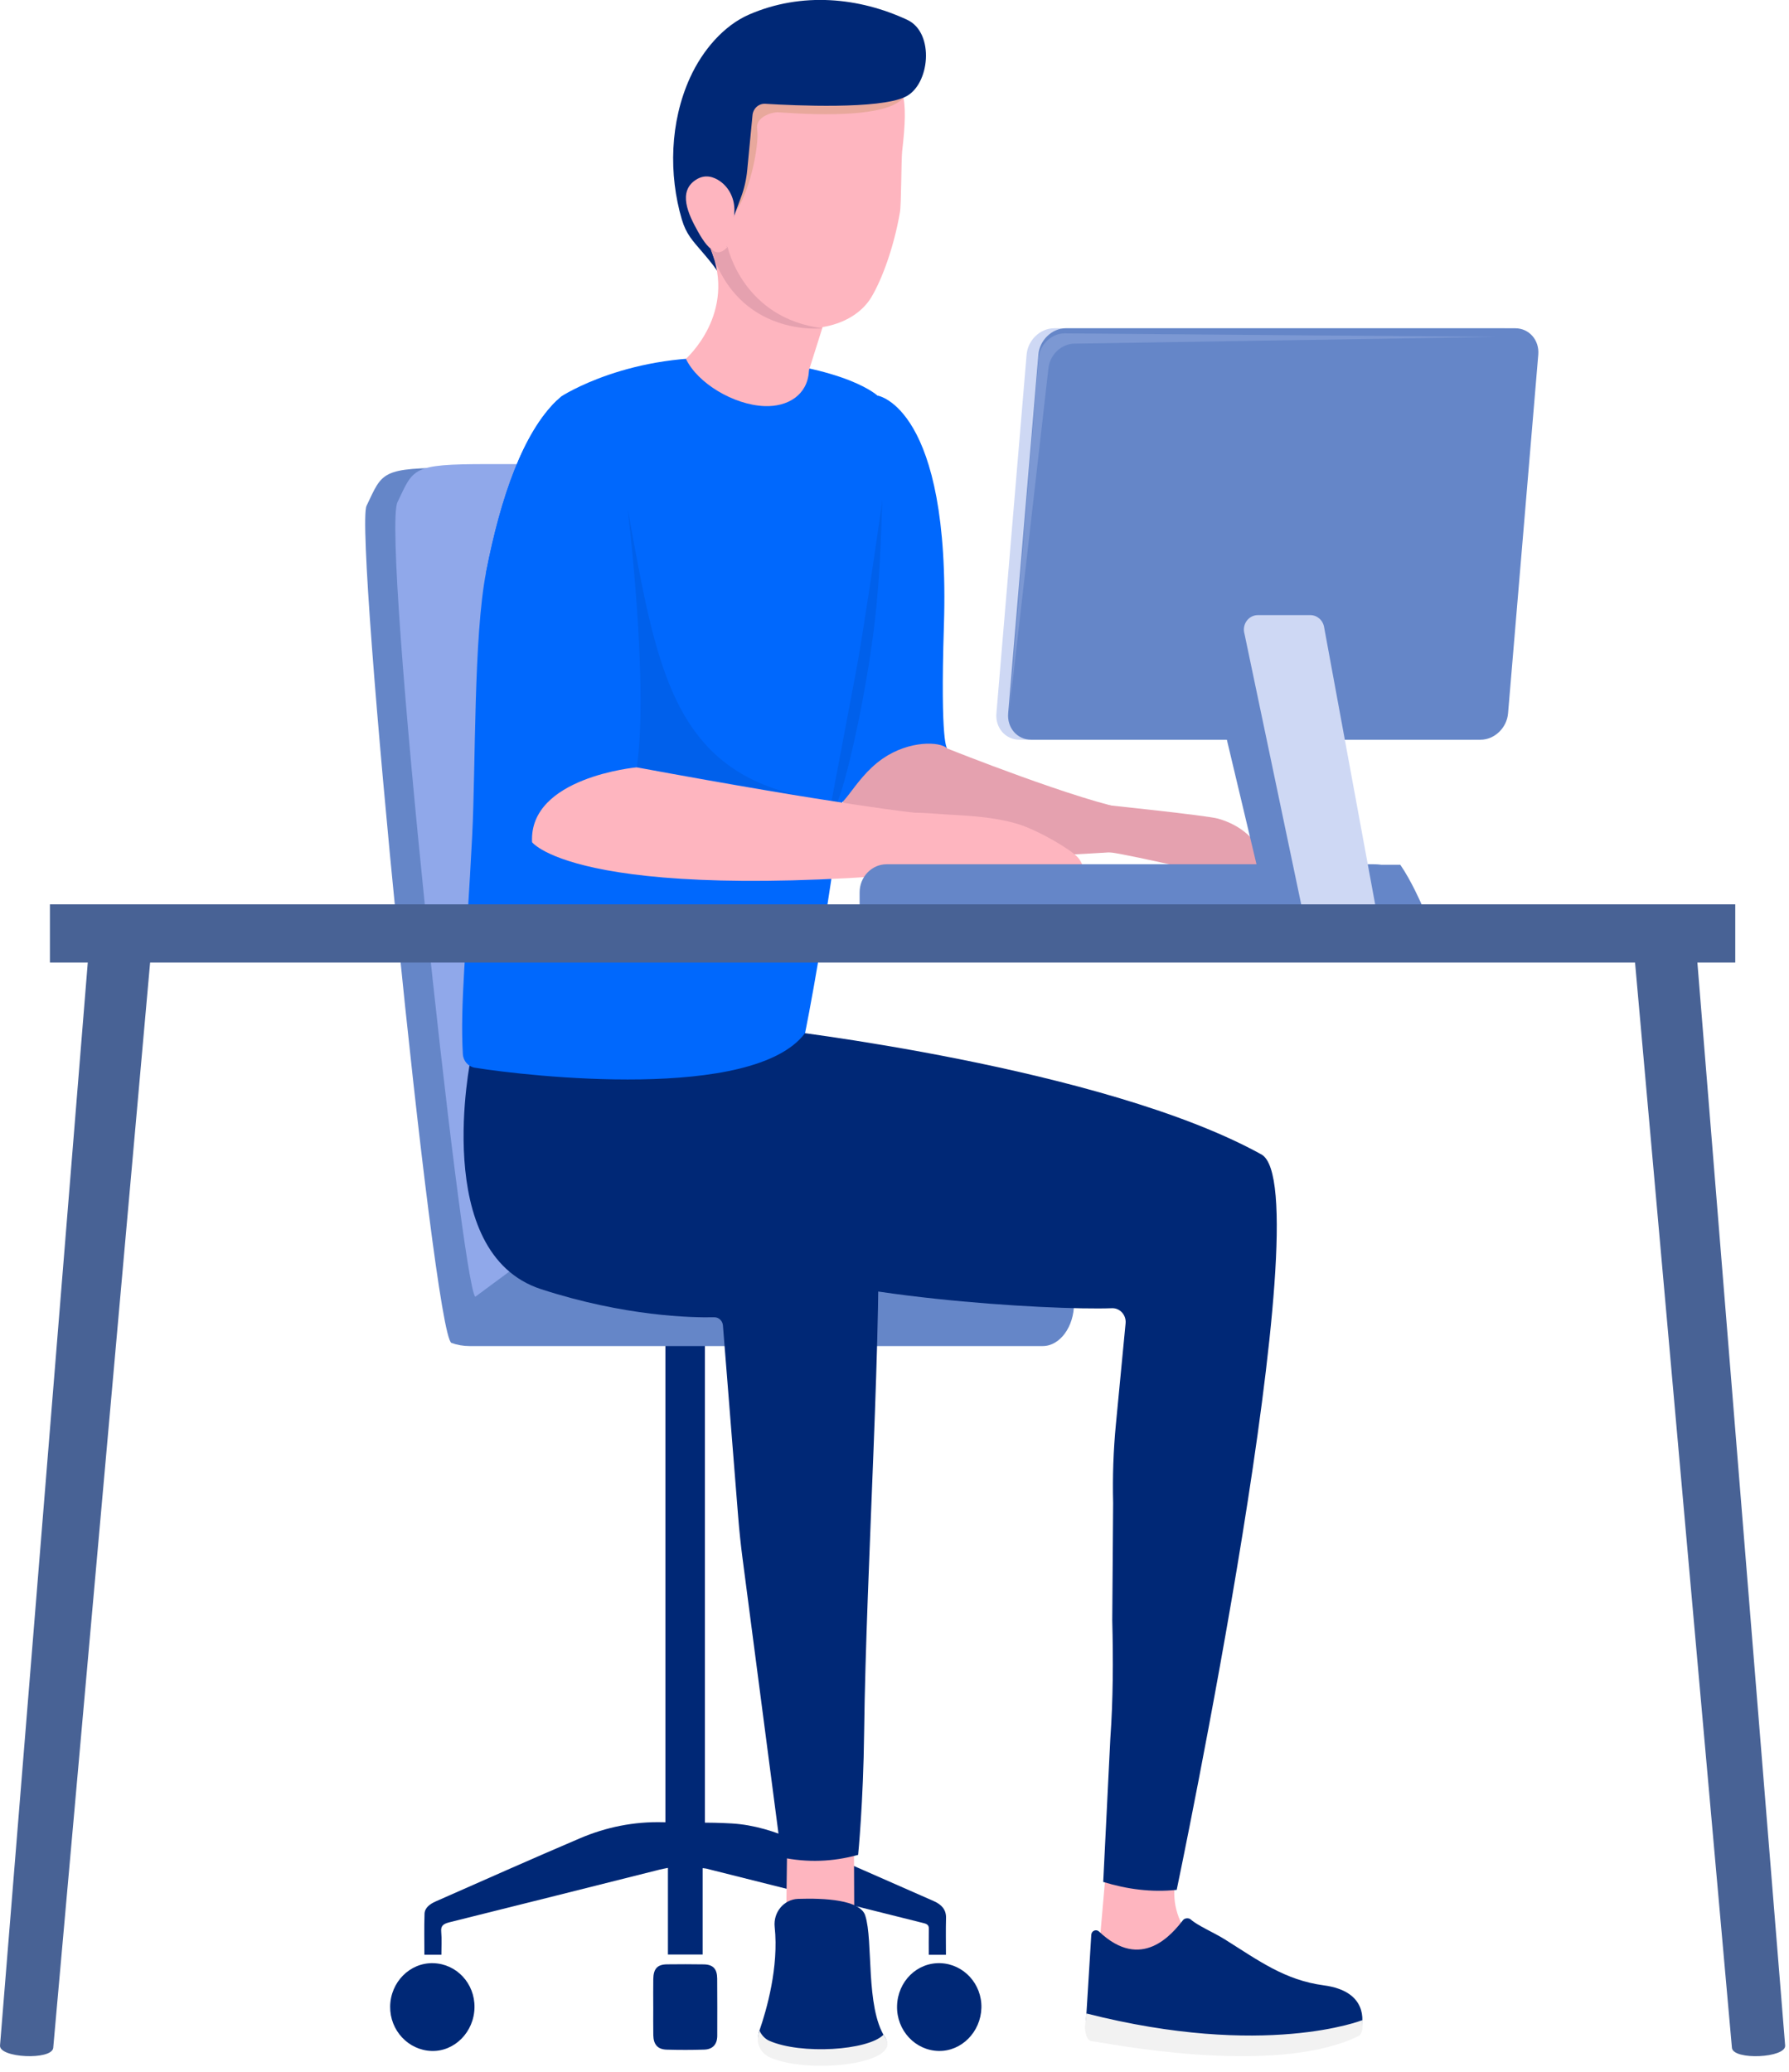
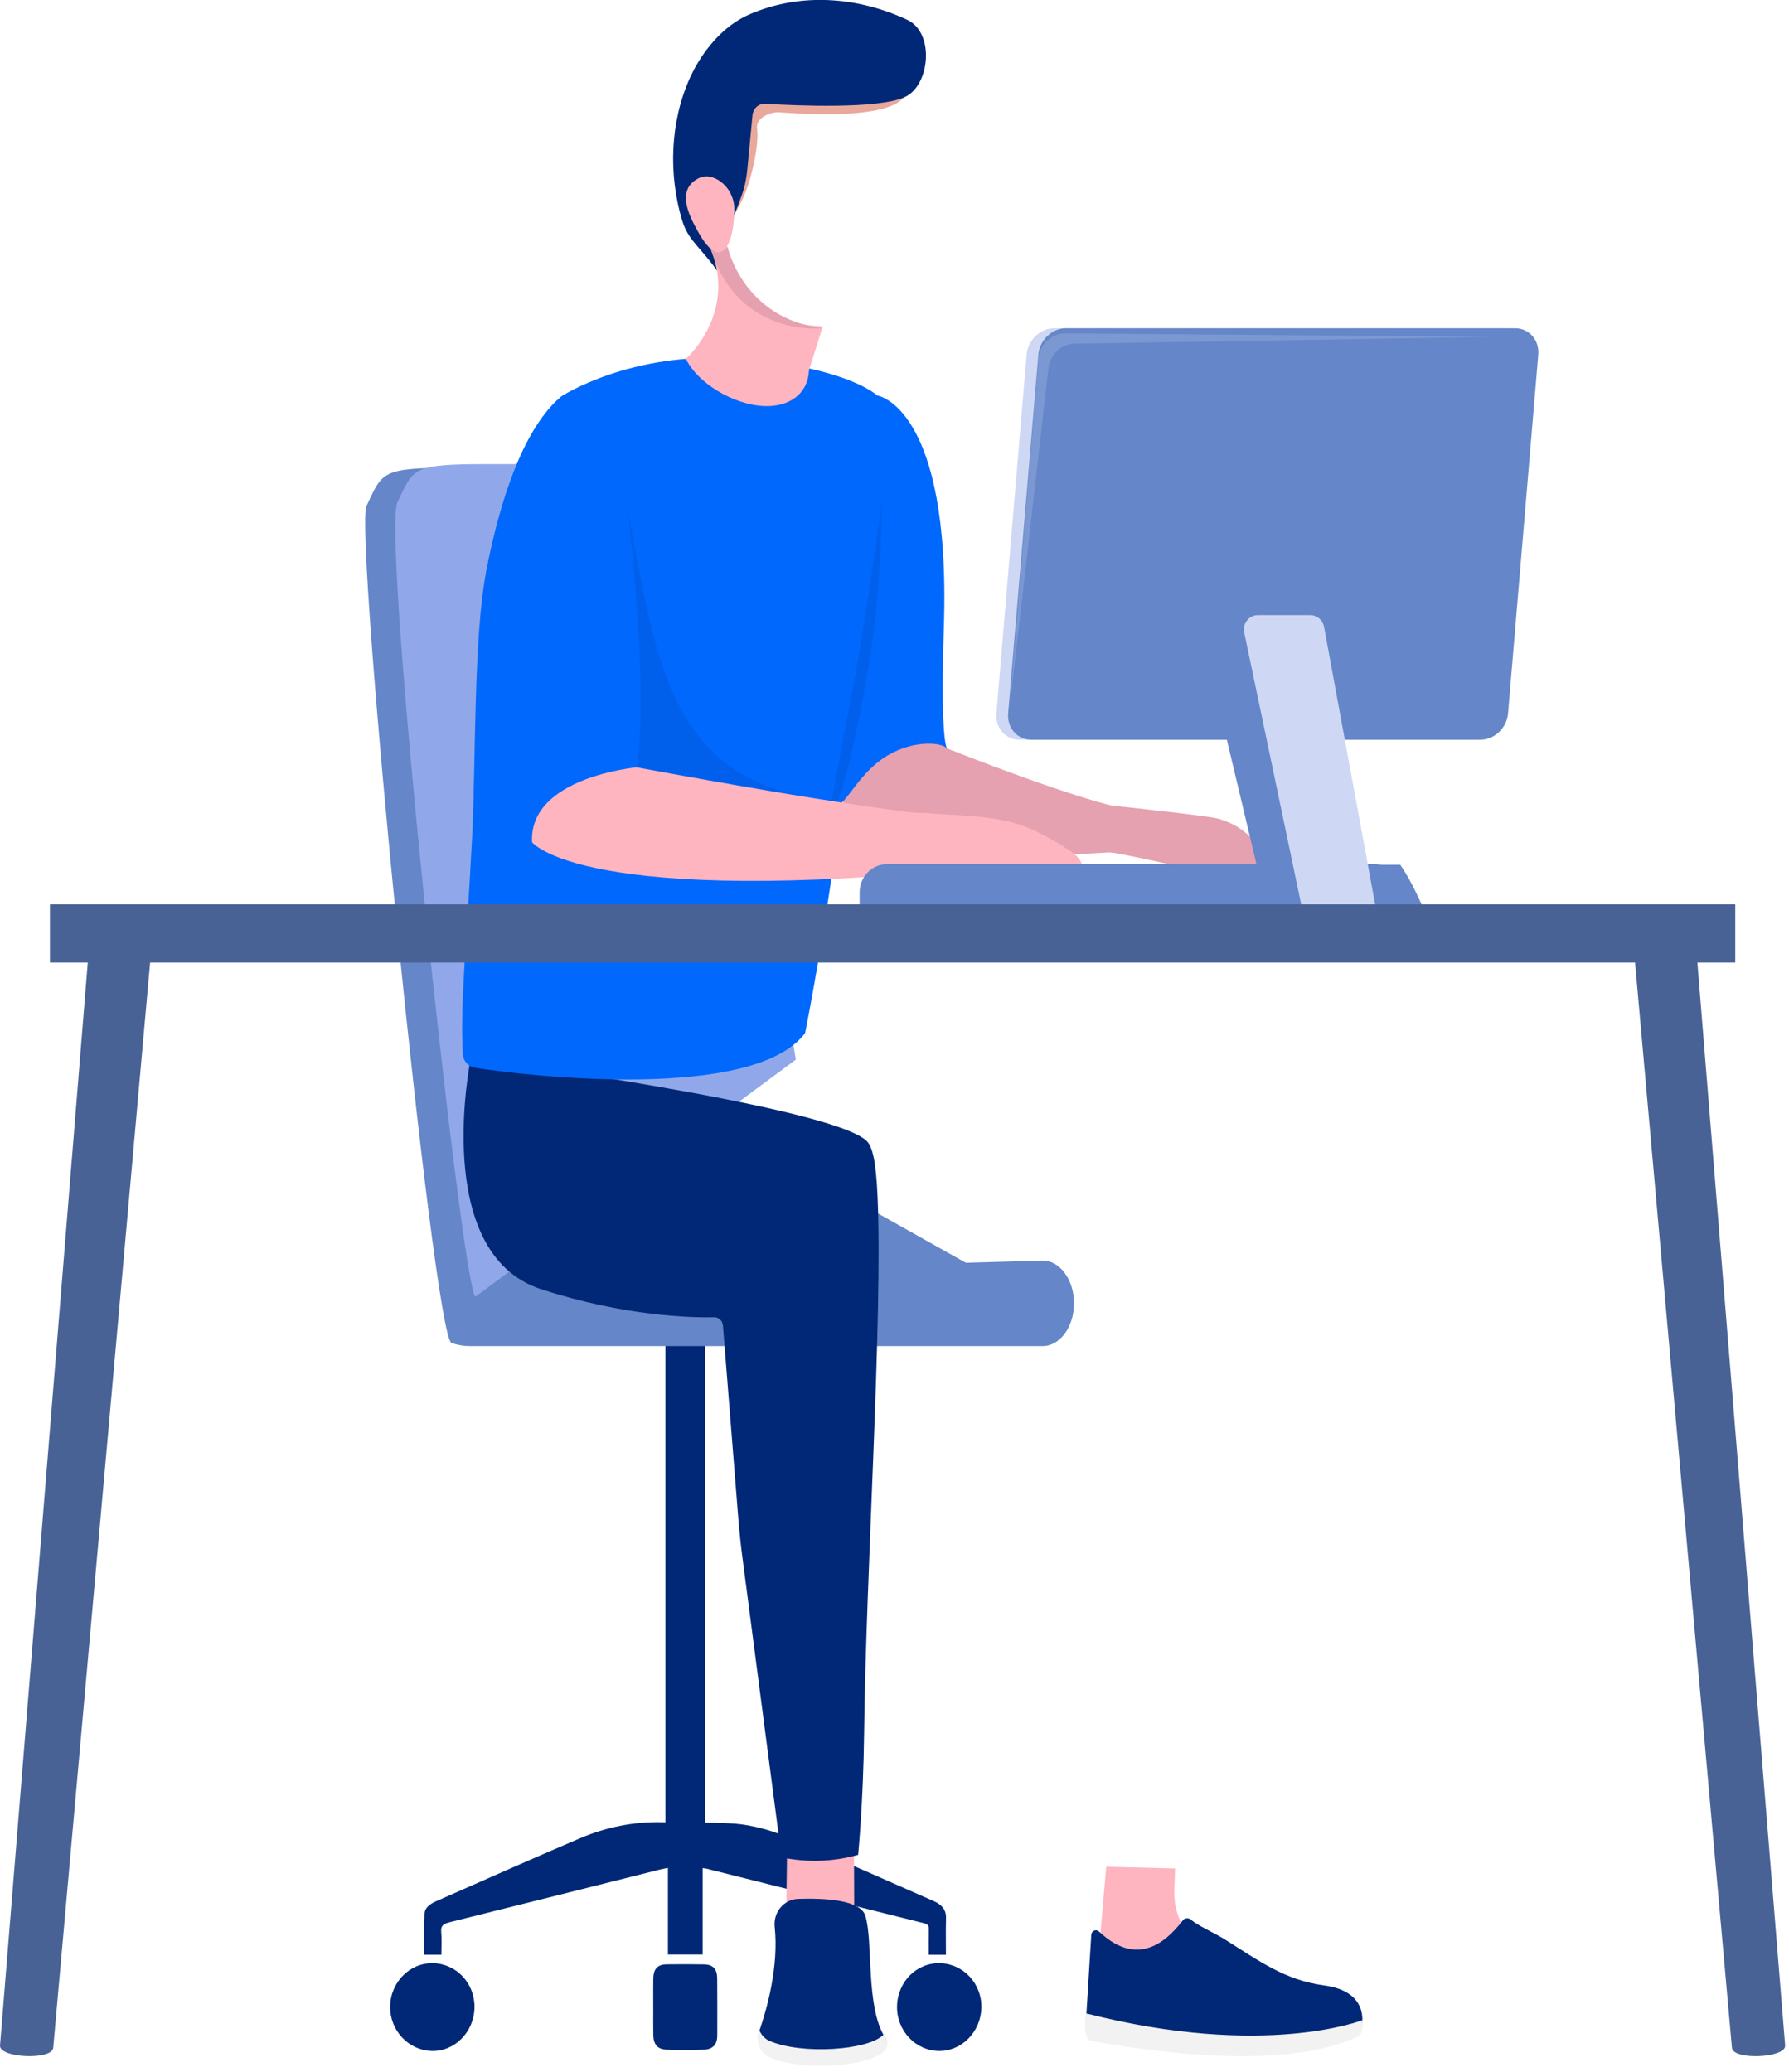
<svg xmlns="http://www.w3.org/2000/svg" fill="none" height="100%" overflow="visible" preserveAspectRatio="none" style="display: block;" viewBox="0 0 82 95" width="100%">
  <g id="Group 1707478657">
    <g clip-path="url(#clip0_0_114)" id=" 5 1">
      <g id="Layer 1">
        <g id="Group">
          <g id="Group_2">
            <path d="M43.358 89.617H42.571C42.571 89.226 42.565 88.834 42.575 88.442C42.578 88.294 42.538 88.214 42.349 88.167C39.021 87.337 35.695 86.499 32.369 85.664C32.328 85.654 32.285 85.653 32.205 85.644V89.602H30.615V85.631C30.46 85.663 30.35 85.682 30.243 85.709C27.031 86.515 23.82 87.326 20.605 88.124C20.316 88.196 20.198 88.29 20.223 88.555C20.255 88.901 20.231 89.25 20.231 89.614H19.452C19.452 88.979 19.437 88.355 19.459 87.733C19.469 87.462 19.704 87.286 19.973 87.168C22.177 86.198 24.374 85.216 26.592 84.271C27.779 83.765 29.048 83.503 30.393 83.538C31.444 83.566 32.499 83.532 33.547 83.595C34.562 83.656 35.515 83.959 36.418 84.353C38.55 85.282 40.675 86.219 42.802 87.155C43.168 87.316 43.373 87.558 43.362 87.928C43.347 88.486 43.358 89.045 43.358 89.618L43.358 89.617Z" fill="#002876" id="Vector" />
            <path d="M30.499 61.334H32.31V84.099H30.499V61.334Z" fill="#002876" id="Vector_2" />
          </g>
          <path d="M47.794 57.789L24.999 58.448L26.13 57.087L35.058 48.746L30.764 21.443H20.912C17.424 21.443 17.548 21.634 16.801 23.188C16.221 24.393 19.853 61.174 20.693 61.566C20.96 61.661 21.24 61.709 21.521 61.709H47.794C48.189 61.709 48.547 61.488 48.807 61.133C49.068 60.778 49.229 60.288 49.229 59.748C49.229 58.671 48.583 57.789 47.794 57.789V57.789Z" fill="#6586C8" id="Vector_3" />
          <path d="M21.781 59.449H47.044L39.814 55.388L23.451 56.238L21.781 59.449Z" fill="#6586C8" id="Vector_4" />
          <path d="M21.784 59.45C21.146 58.807 17.471 24.576 18.219 23.021C18.967 21.466 18.842 21.276 22.33 21.276H32.182L36.477 48.579L21.784 59.45V59.45Z" fill="#90A8EA" id="Vector_5" />
          <g id="Group_3">
            <path d="M19.86 90C20.927 90.029 21.767 90.93 21.749 92.03C21.732 93.154 20.834 94.061 19.776 94.024C18.712 93.987 17.869 93.079 17.883 91.987C17.897 90.866 18.788 89.97 19.86 90Z" fill="#002876" id="Vector_6" />
            <path d="M41.117 91.965C41.144 90.837 42.032 89.96 43.109 90C44.174 90.04 45.013 90.957 44.983 92.05C44.952 93.155 44.072 94.043 43.028 94.024C41.949 94.004 41.091 93.08 41.117 91.966V91.965Z" fill="#002876" id="Vector_7" />
            <path d="M29.942 91.993C29.942 91.57 29.937 91.148 29.944 90.727C29.952 90.252 30.133 90.058 30.577 90.053C31.137 90.047 31.697 90.045 32.257 90.055C32.681 90.063 32.869 90.257 32.873 90.702C32.882 91.575 32.876 92.449 32.876 93.322C32.876 93.732 32.658 93.95 32.282 93.962C31.708 93.981 31.134 93.98 30.561 93.964C30.148 93.953 29.954 93.734 29.945 93.302C29.936 92.866 29.943 92.429 29.943 91.993H29.942Z" fill="#002876" id="Vector_8" />
          </g>
          <path d="M40.256 18.172C43.228 20.089 38.334 25.673 38.546 33.781C38.568 34.604 43.046 33.508 43.41 34.311C43.41 34.311 49.621 36.793 51.912 37.14V39C51.912 39 42.989 39.699 40.464 38.997C37.938 38.296 37.193 30.503 36.828 27.104C36.465 23.704 40.256 18.172 40.256 18.172Z" fill="#E5A1AF" id="Vector_9" />
          <path d="M40.23 18.137C40.23 18.137 43.581 18.663 43.265 28.675C43.089 34.238 43.419 34.312 43.419 34.312C43.088 33.983 41.675 33.941 40.467 34.772C39.016 35.771 38.582 37.495 37.968 36.84C36.185 34.94 40.23 18.137 40.23 18.137V18.137Z" fill="#0068FD" id="Vector_10" />
          <path d="M55.83 37.529C55.328 37.386 50.652 36.898 50.652 36.898C50.652 36.898 49.811 36.455 50.501 38C50.692 38.428 49.988 38.994 50.855 39.073C51.722 39.153 57.02 40.425 57.281 40.404L58.137 40.316C58.226 40.362 58.14 38.187 55.83 37.529Z" fill="#E5A1AF" id="Vector_11" />
          <path d="M36.089 83.796L36.028 88.549L39.158 88.521L39.136 83.293L36.089 83.796Z" fill="#FEB5BF" id="Vector_12" />
          <path d="M50.706 85.578L50.308 90.129L56.363 90.321L54.939 89.161C54.203 88.562 53.788 87.631 53.825 86.659L53.862 85.658L50.706 85.578H50.706Z" fill="#FEB5BF" id="Vector_13" />
-           <path d="M29.635 47.875L35.519 47.188C35.519 47.188 50.565 48.907 57.819 52.925C60.669 54.504 53.935 86.639 53.935 86.639C52.779 86.76 51.66 86.612 50.567 86.275L50.892 79.716C51.021 77.909 51.027 76.096 50.981 74.285L51.021 68.901C50.991 67.696 51.033 66.491 51.148 65.292L51.592 60.667C51.628 60.286 51.333 59.959 50.965 59.974C48.167 60.08 37.72 59.47 34.22 57.673C31.898 56.481 29.639 53.57 28.132 51.298C27.227 49.934 28.051 48.06 29.635 47.875Z" fill="#002876" id="Vector_14" />
          <path d="M39.333 85.034C39.333 85.034 39.57 82.684 39.609 79.369C39.697 71.996 40.468 60.372 40.223 54.846C40.152 53.259 39.998 52.567 39.719 52.301C38.02 50.681 21.583 48.494 21.583 48.494C21.583 48.494 19.715 57.447 24.805 59.102C28.644 60.349 31.712 60.411 32.737 60.389C32.945 60.385 33.119 60.549 33.136 60.764L33.833 69.516C33.884 70.158 33.951 70.798 34.034 71.436L35.825 85.15C37 85.394 38.169 85.357 39.333 85.034H39.333Z" fill="#002876" id="Vector_15" />
          <path d="M36.9 47.364C34.537 50.511 24.192 49.341 21.764 48.948C21.462 48.9 21.233 48.639 21.215 48.321C21.085 46.044 21.372 43.597 21.643 38.312C21.809 35.065 21.702 29.192 22.281 26.225C22.956 22.761 23.981 19.857 25.512 18.37C25.583 18.301 25.654 18.235 25.728 18.172C25.728 18.172 28.88 16.099 33.736 16.436C38.91 16.796 40.26 18.172 40.26 18.172C40.334 21.452 40.668 23.601 40.273 27.403C40.016 29.865 39.107 32.741 39.017 33.492C38.002 42.035 36.9 47.365 36.9 47.365V47.364Z" fill="#0068FD" id="Vector_16" />
          <path d="M40.454 22.857C40.395 23.21 40.43 25.034 40.182 27.684C39.837 31.389 38.71 36.281 38.298 36.944C37.513 38.21 37.54 37.808 37.143 37.645C36.889 37.54 38.041 37.143 38.09 36.853C38.09 36.853 38.716 33.55 39.228 30.824C39.663 28.505 40.453 22.857 40.453 22.857H40.454Z" fill="#002876" id="Vector_17" opacity="0.13" />
-           <path d="M32.176 8.976C32.103 15.689 38.417 16.179 39.944 13.617C40.433 12.797 40.974 11.324 41.25 9.729C41.314 9.367 41.308 7.302 41.351 6.935C41.639 4.445 41.482 3.651 40.224 3.056C37.527 1.78 34.889 2.981 33.426 4.737C32.515 5.83 32.204 6.4 32.176 8.976Z" fill="#FEB5BF" id="Vector_18" />
          <path d="M41.488 3.918C41.488 3.918 41.581 4.247 41.434 4.447C40.586 5.607 35.898 5.147 35.637 5.146C35.377 5.146 34.61 5.359 34.705 5.926C34.801 6.493 34.465 8.602 33.714 9.725C33.714 9.725 33.921 4.875 33.887 4.733C33.853 4.591 35.557 2.89 35.557 2.89L40.671 3.457L41.488 3.918L41.488 3.918Z" fill="#E8A89C" id="Vector_19" />
          <path d="M34.327 0.67C36.763 -0.391 39.4 -0.111 41.586 0.91C42.853 1.502 42.627 3.912 41.482 4.446C40.27 5.013 36.482 4.844 35.077 4.758C34.78 4.74 34.522 4.969 34.492 5.277L34.249 7.805C34.208 8.233 34.112 8.652 33.962 9.052L33.471 10.37C33.471 10.37 33.059 12.8 33.058 12.805C33.068 12.563 32.326 11.713 32.182 11.544C31.751 11.039 31.451 10.736 31.252 10.06C30.645 8 30.704 5.597 31.625 3.568C32.197 2.307 33.173 1.172 34.328 0.67H34.327Z" fill="#002876" id="Vector_20" />
          <path d="M37.715 14.96L37.125 16.83C37.096 16.894 37.079 16.962 37.075 17.032C37.008 18.102 36.115 18.662 35.032 18.617C33.627 18.559 31.971 17.569 31.439 16.449C31.439 16.449 33.808 14.364 32.56 11.382C32.56 11.382 32.899 11.564 33.147 11.305C33.214 11.235 33.329 11.266 33.353 11.362C33.578 12.248 34.278 14.846 37.714 14.959L37.715 14.96Z" fill="#FEB5BF" id="Vector_21" />
          <path d="M33.661 9.673C33.678 9.135 33.439 8.617 33.011 8.313C32.718 8.106 32.318 7.966 31.891 8.246C31.064 8.787 31.541 9.814 31.988 10.61C32.256 11.088 32.525 11.459 32.814 11.531C33.483 11.695 33.639 10.416 33.661 9.673V9.673Z" fill="#FEB5BF" id="Vector_22" />
          <path d="M28.775 36.927C27.229 39.707 24.624 40.313 23.666 37.397C22.994 35.351 22.44 30.163 22.281 26.226C22.956 22.762 23.981 19.857 25.512 18.37C25.977 18.14 26.303 18.03 26.303 18.03C29.194 18.123 30.322 34.148 28.776 36.927H28.775Z" fill="#0068FD" id="Vector_23" />
          <path d="M29.184 35.178C29.184 35.178 24.233 35.626 24.388 38.61C24.388 38.61 26.649 41.655 45.031 39.764L42.033 37.273C42.033 37.273 38.459 36.899 29.184 35.178Z" fill="#FEB5BF" id="Vector_24" />
          <path d="M49.412 39.317C49.095 38.947 47.677 38.125 46.8 37.824C45.517 37.39 43.894 37.384 43.1 37.319C39.018 36.984 39.154 38.002 39.952 39.101C40.444 39.779 43.625 39.622 43.625 39.622C43.625 39.622 46.682 40.531 48.561 40.906C49.417 41.077 50 40.027 49.431 39.34C49.425 39.332 49.418 39.325 49.412 39.317L49.412 39.317Z" fill="#FEB5BF" id="Vector_25" />
          <path d="M40.641 39.621H62.96C64.012 39.621 64.865 40.509 64.865 41.602V41.619H39.401V40.911C39.401 40.199 39.957 39.621 40.641 39.621Z" fill="#6586C8" id="Vector_26" />
          <path d="M46.728 33.912H67.322C67.963 33.912 68.528 33.37 68.584 32.701L69.968 16.26C70.025 15.592 69.551 15.049 68.911 15.049H48.317C47.676 15.049 47.112 15.592 47.055 16.26L45.671 32.701C45.615 33.37 46.088 33.912 46.728 33.912H46.728Z" fill="#CED8F4" id="Vector_27" />
          <path d="M47.267 33.912H67.862C68.502 33.912 69.067 33.37 69.123 32.701L70.508 16.26C70.564 15.592 70.091 15.049 69.45 15.049H48.856C48.216 15.049 47.651 15.592 47.594 16.26L46.21 32.701C46.154 33.37 46.627 33.912 47.267 33.912H47.267Z" fill="#6586C8" id="Vector_28" />
-           <path d="M49.26 15.754C48.647 15.754 48.107 16.272 48.053 16.911C48.053 16.911 46.232 32.906 46.272 32.44L47.596 16.44C47.65 15.801 48.191 15.283 48.803 15.283L68.508 15.443C68.918 15.443 49.26 15.755 49.26 15.755L49.26 15.754Z" fill="#A1B5E6" id="Vector_29" opacity="0.38" />
+           <path d="M49.26 15.754C48.647 15.754 48.107 16.272 48.053 16.911C48.053 16.911 46.232 32.906 46.272 32.44L47.596 16.44C47.65 15.801 48.191 15.283 48.803 15.283L68.508 15.443L49.26 15.754Z" fill="#A1B5E6" id="Vector_29" opacity="0.38" />
          <path d="M65.159 41.459H53.766C53.766 41.459 54.623 39.662 54.777 39.645H57.598L56.186 33.712C56.071 33.23 56.074 32.724 56.193 32.243L57.02 28.916L60.7 28.759L62.411 39.645H64.184C64.686 40.367 65.159 41.459 65.159 41.459H65.159Z" fill="#6586C8" id="Vector_30" />
          <path d="M63.031 41.459L60.693 28.759C60.643 28.437 60.375 28.2 60.062 28.2H57.653C57.222 28.2 56.915 28.634 57.043 29.062L59.641 41.459H63.031Z" fill="#CED8F4" id="Vector_31" />
          <g id="Group_4">
            <path d="M77.758 43.596L81.823 93.773C81.87 94.348 79.456 94.459 79.385 93.887L74.896 43.596H77.758Z" fill="#486295" id="Vector_32" />
            <path d="M4.066 43.595L0.001 93.773C-0.046 94.347 2.369 94.458 2.439 93.887L6.928 43.595H4.066Z" fill="#486295" id="Vector_33" />
          </g>
          <path d="M79.537 41.459H2.288V44.128H79.537V41.459Z" fill="#486295" id="Vector_34" />
          <path d="M35.508 88.339C35.436 87.666 35.931 87.074 36.582 87.052C37.792 87.012 39.425 87.095 39.658 87.813C40.035 88.974 39.663 91.993 40.562 93.395C41.317 94.573 37.092 95.074 35.295 94.286C34.853 94.093 34.645 93.564 34.808 93.095C35.14 92.136 35.703 90.173 35.508 88.34V88.339Z" fill="#002876" id="Vector_35" />
          <path d="M40.496 93.28C39.786 94.005 36.717 94.197 35.263 93.559C35.059 93.47 34.902 93.288 34.811 93.095C34.809 93.099 34.786 93.178 34.785 93.183C34.622 93.652 34.856 94.129 35.298 94.323C37.096 95.111 41.344 94.614 40.589 93.436C40.555 93.383 40.526 93.338 40.496 93.28H40.496Z" fill="#F2F2F2" id="Vector_36" />
          <path d="M49.933 93.212C51.241 93.463 58.456 95.268 62.278 93.198C62.332 93.169 62.37 93.117 62.386 93.056C62.486 92.673 62.701 91.285 60.671 91.015C58.896 90.779 57.692 89.885 56.161 88.922C55.628 88.587 54.892 88.28 54.579 87.996C54.487 87.914 54.299 87.929 54.224 88.026C53.73 88.66 52.324 90.4 50.377 88.551C50.244 88.425 50.032 88.511 50.02 88.698L49.756 92.974C49.749 93.089 49.825 93.191 49.933 93.212V93.212Z" fill="#002876" id="Vector_37" />
          <path d="M62.446 92.611C62.446 92.611 57.981 94.388 49.8 92.306L49.734 92.846C49.73 92.882 49.728 92.918 49.73 92.954C49.738 93.12 49.786 93.566 50.061 93.579C50.415 93.595 58.387 95.269 62.291 93.328C62.373 93.288 62.43 93.104 62.45 93.011L62.446 92.611V92.611Z" fill="#F2F2F2" id="Vector_38" />
          <path d="M28.77 23.338C28.77 23.338 29.752 31.386 29.186 35.178L37.141 36.567C30.762 35.453 30.082 30.471 28.77 23.338Z" fill="#002876" id="Vector_39" opacity="0.13" />
          <path d="M37.711 15.049C37.711 15.049 33.797 15.517 32.557 11.337C32.557 11.337 32.854 11.869 33.35 11.316C33.35 11.316 34.046 14.599 37.711 15.049Z" fill="#E5A1AF" id="Vector_40" />
        </g>
      </g>
    </g>
  </g>
  <defs>
    <clipPath id="clip0_0_114">
      <rect fill="white" height="94.707" width="81.826" />
    </clipPath>
  </defs>
</svg>